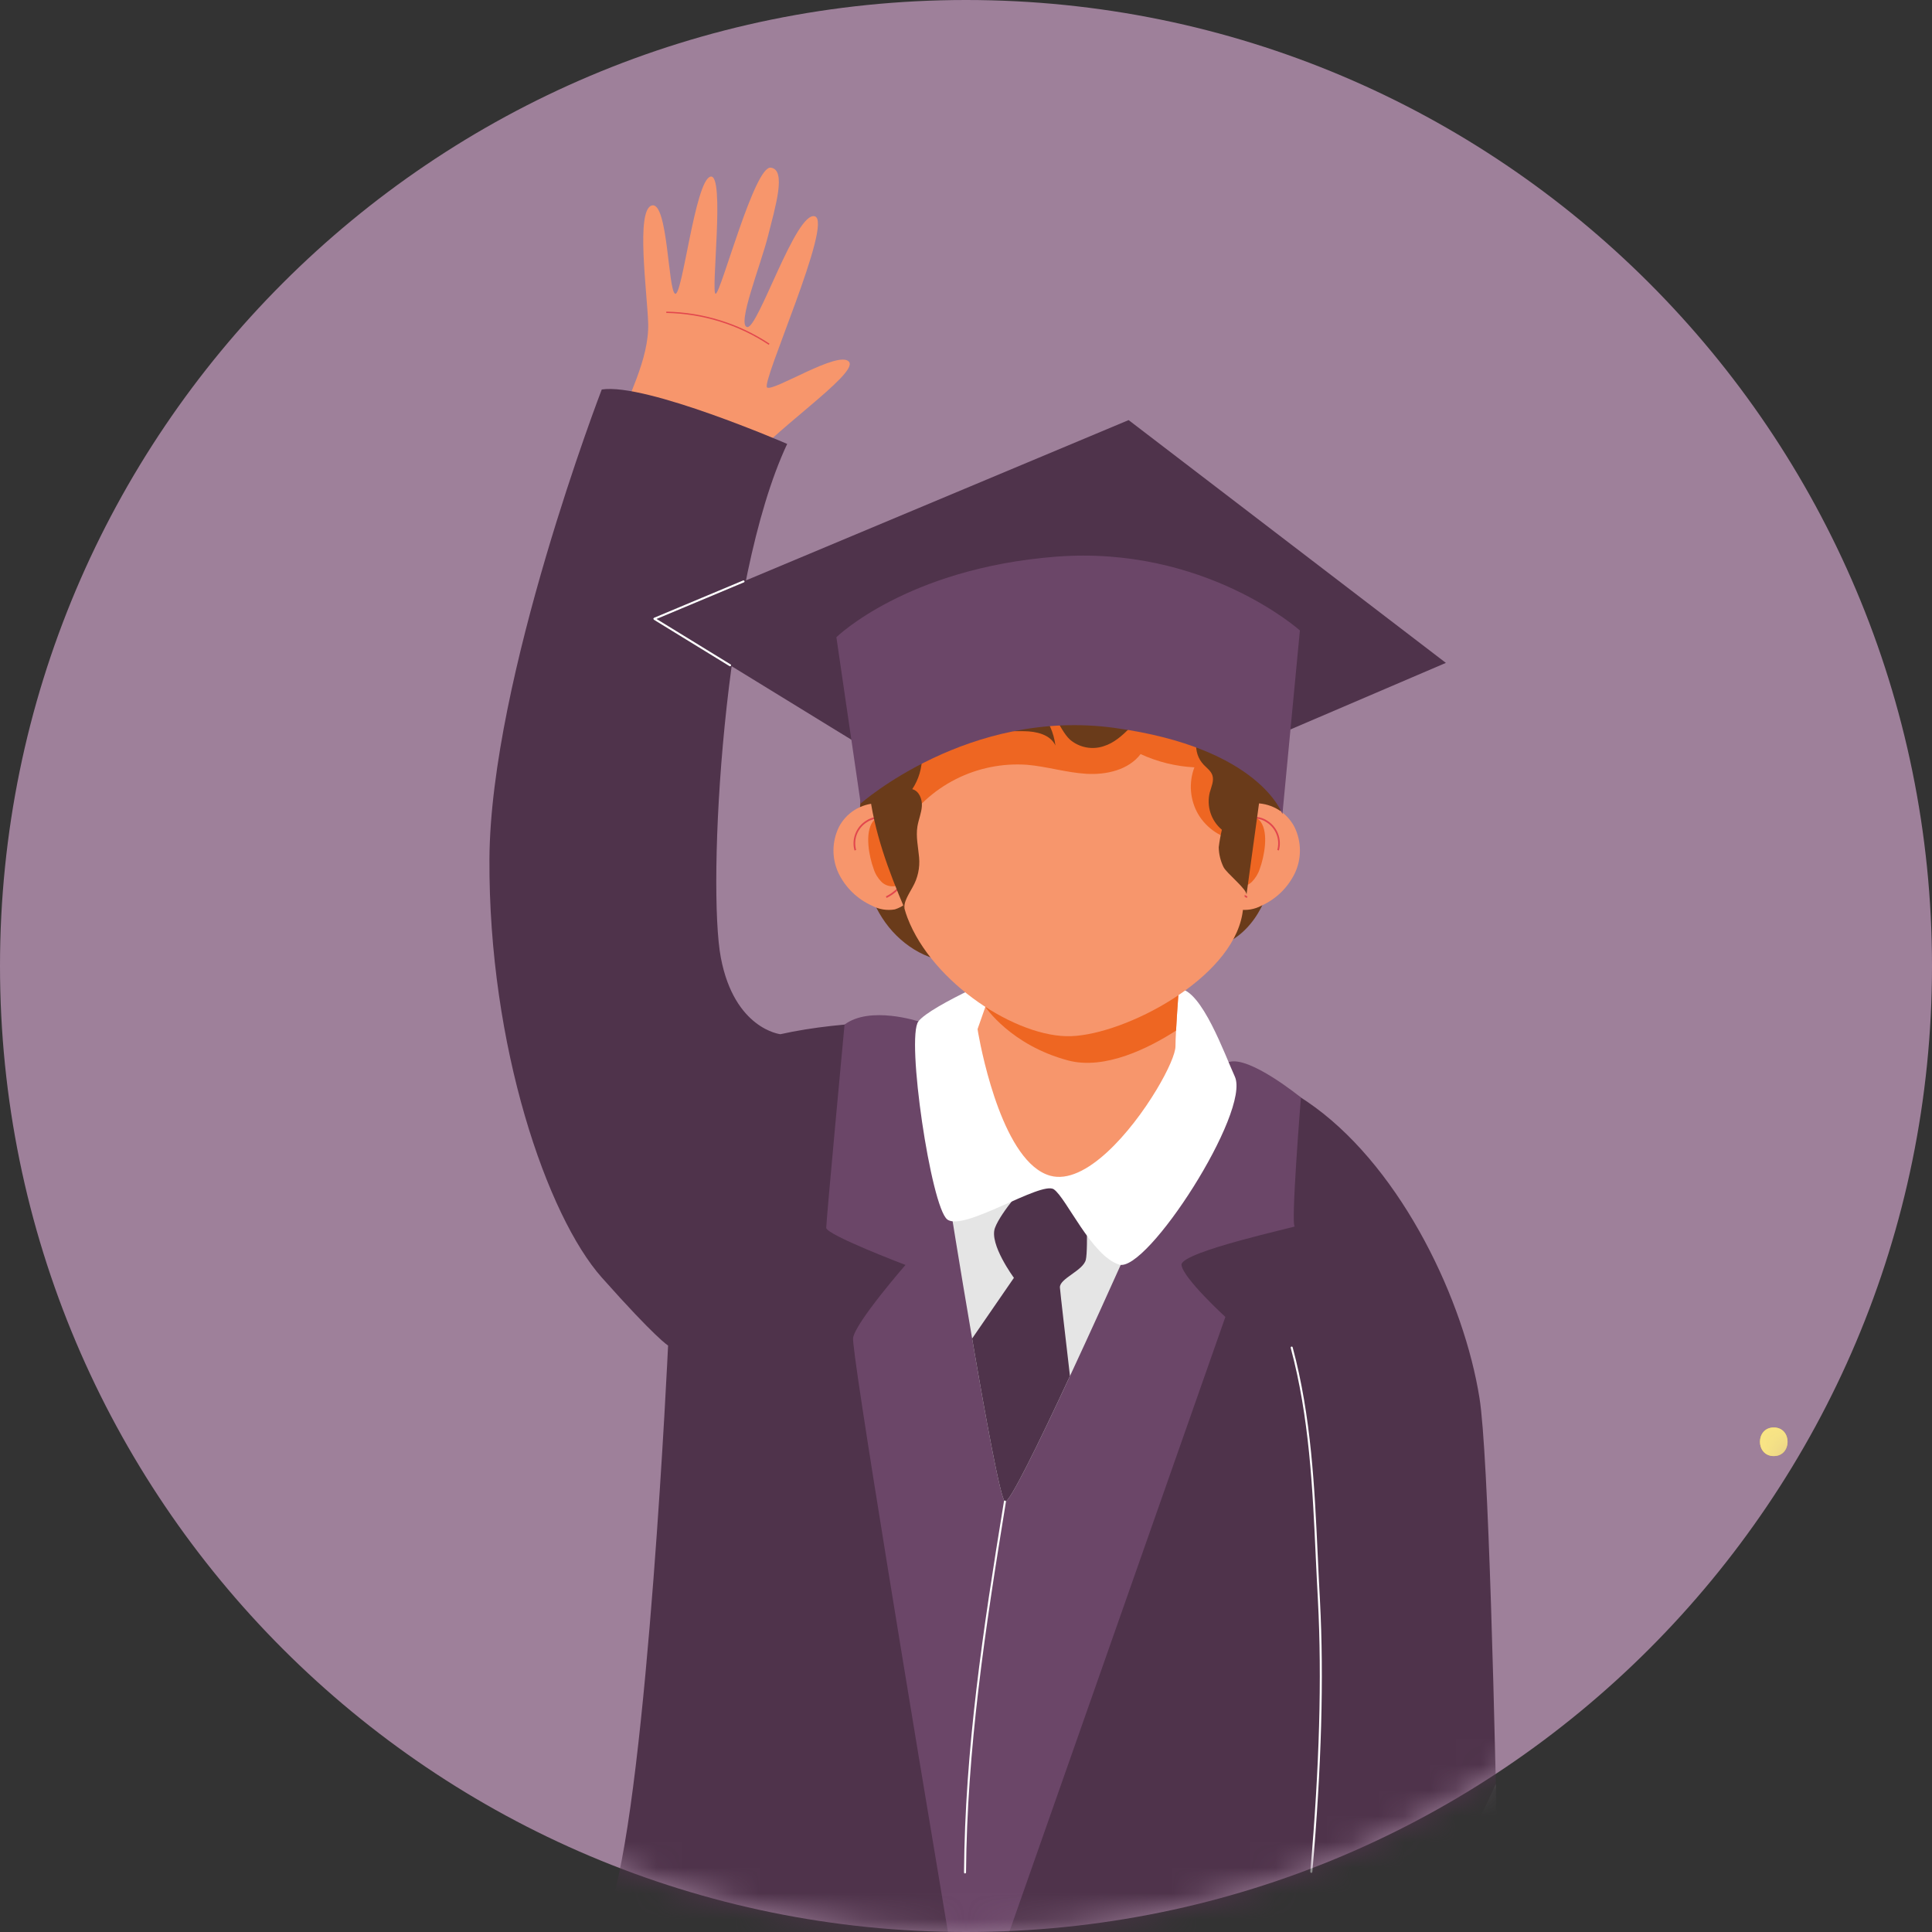
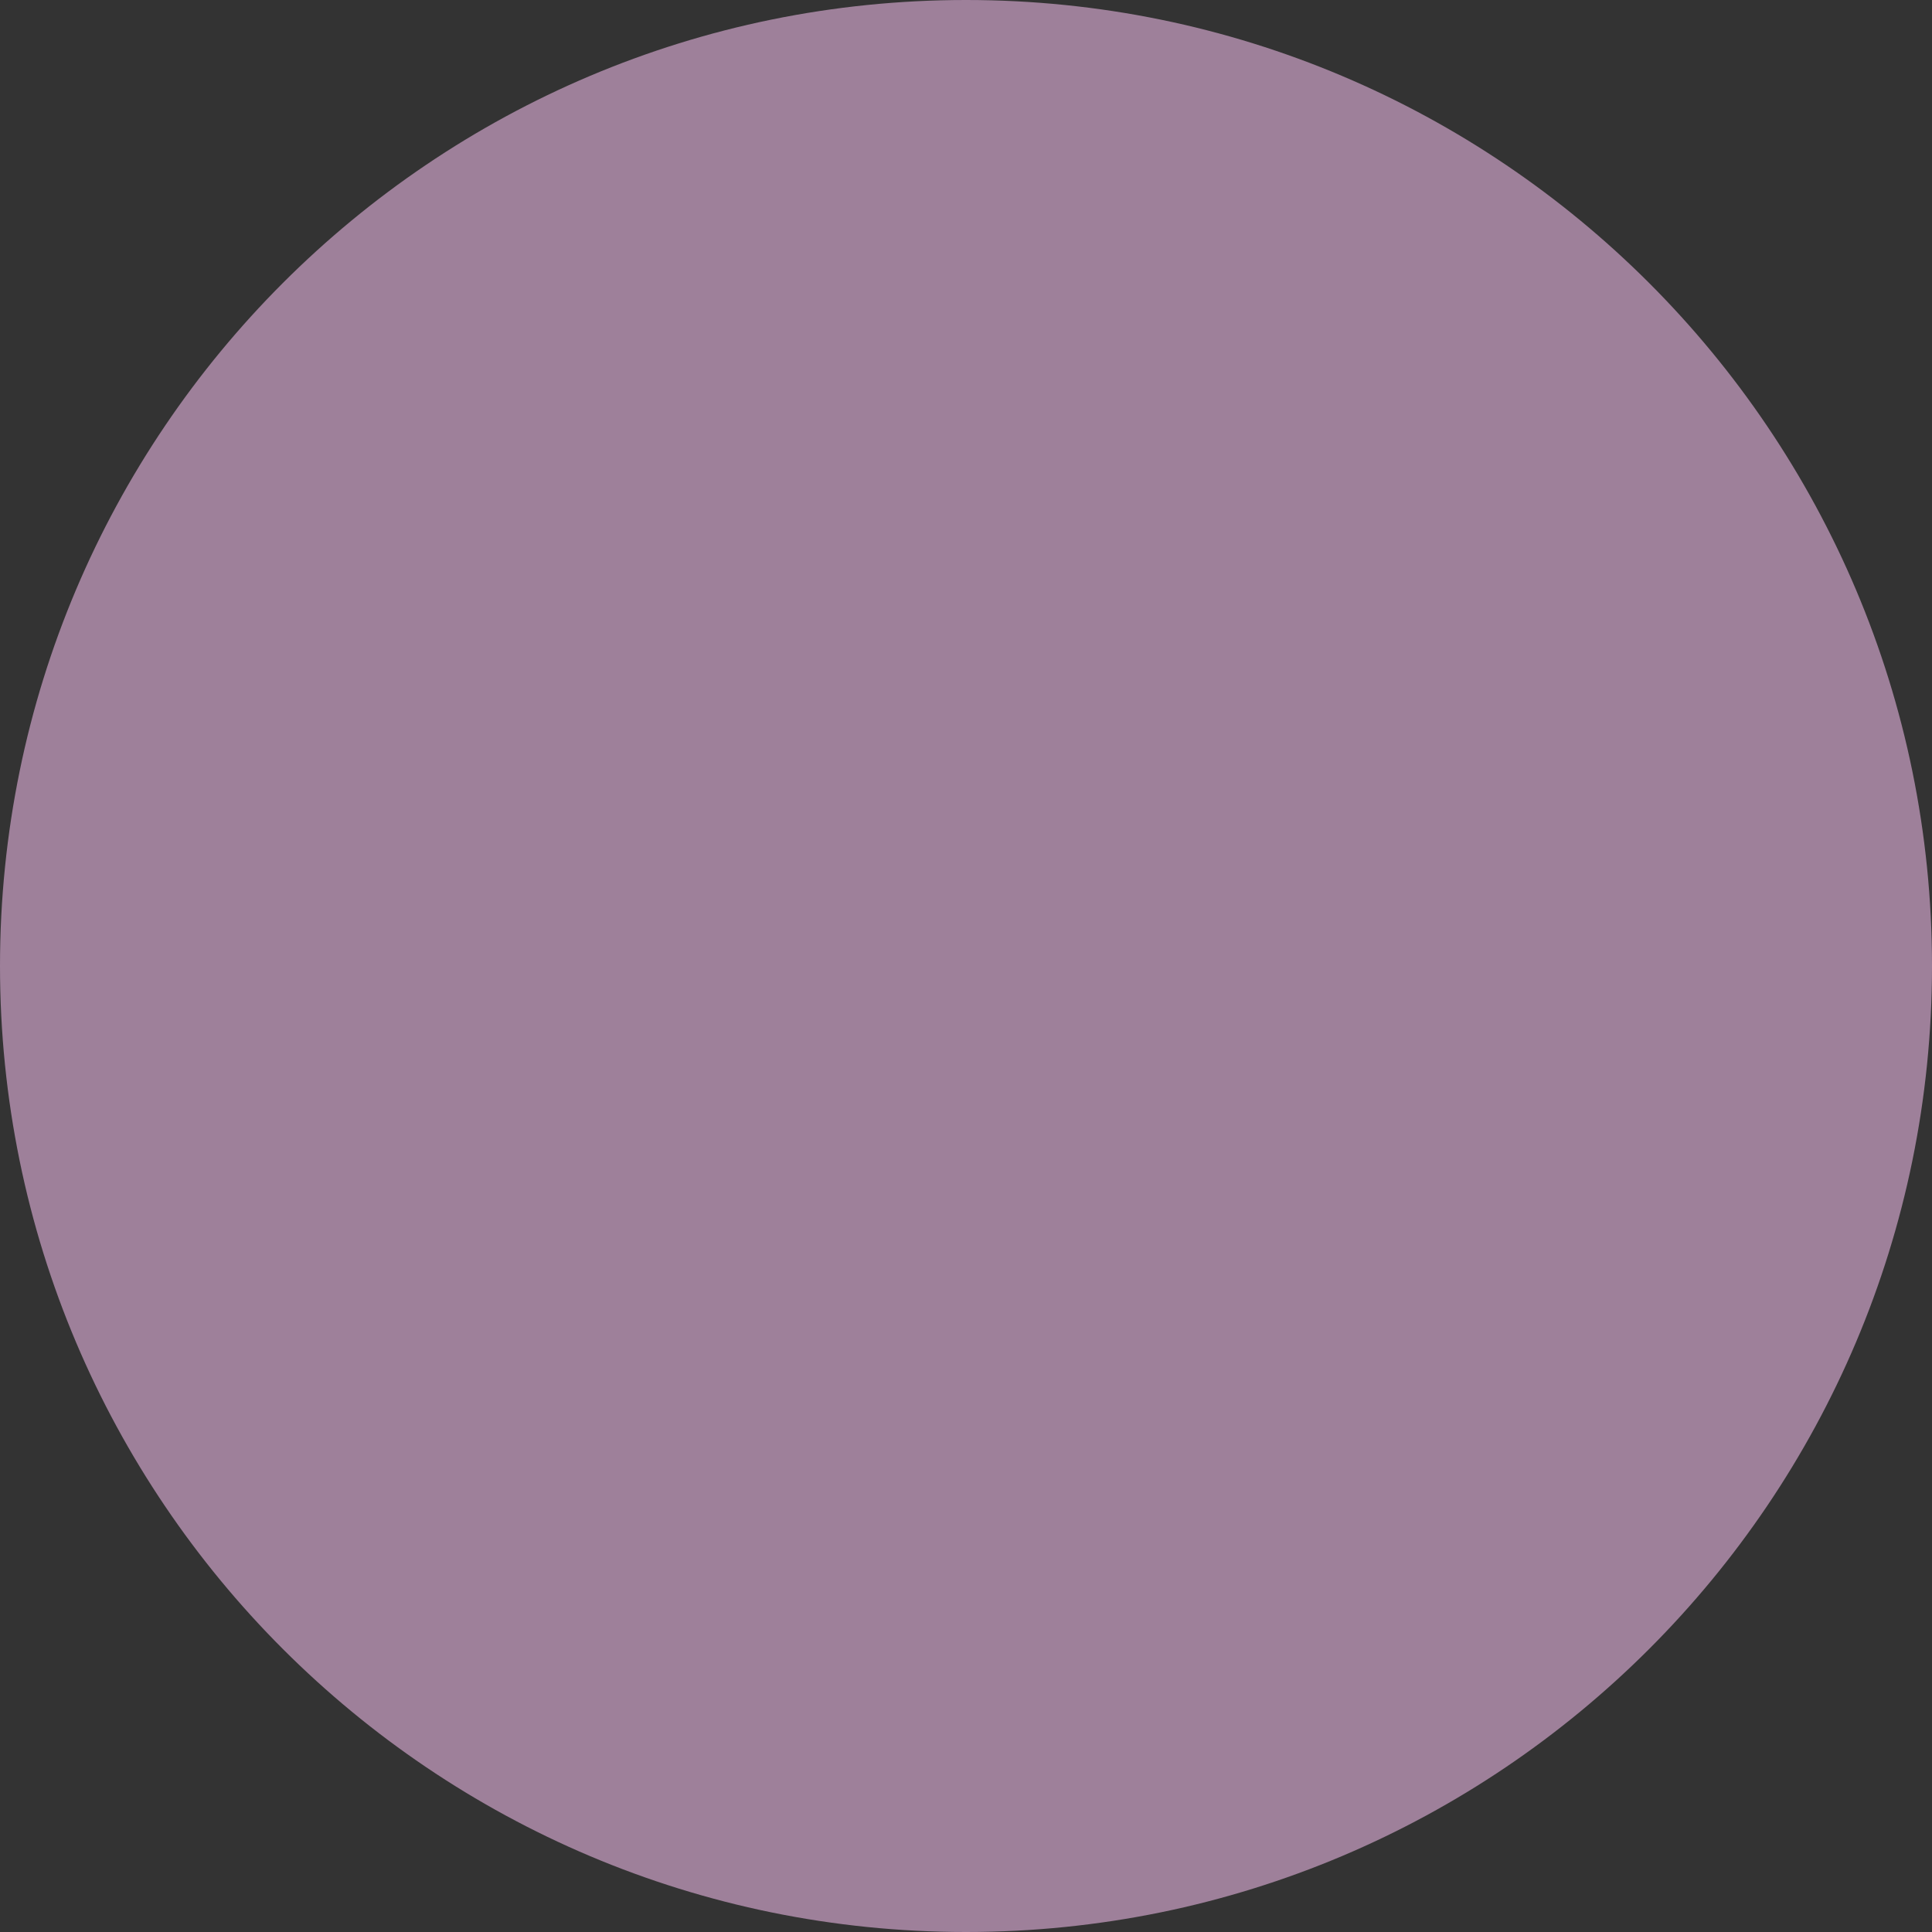
<svg xmlns="http://www.w3.org/2000/svg" width="75" height="75" viewBox="0 0 75 75" fill="none">
  <rect x="0" y="0" width="75" height="75" fill="#333333" stroke="none" />
  <g clip-path="url(#clip0_210_4419)">
    <path d="M37.5 75C58.211 75 75 58.211 75 37.5C75 16.789 58.211 0 37.5 0C16.789 0 0 16.789 0 37.5C0 58.211 16.789 75 37.5 75Z" fill="#9E809A" />
    <mask id="mask0_210_4419" style="mask-type:alpha" maskUnits="userSpaceOnUse" x="0" y="0" width="75" height="75">
-       <path d="M37.5 75C58.211 75 75 58.211 75 37.5C75 16.789 58.211 0 37.5 0C16.789 0 0 16.789 0 37.5C0 58.211 16.789 75 37.5 75Z" fill="#4F334B" />
-     </mask>
+       </mask>
    <g mask="url(#mask0_210_4419)">
      <path d="M21.876 21.579C22.694 20.031 23.377 18.415 23.919 16.75C24.341 15.45 25.203 13.95 25.162 12.558C25.127 11.369 24.672 8.152 25.302 7.977C25.931 7.802 25.931 11.299 26.211 11.404C26.49 11.509 26.98 7.033 27.574 6.858C28.168 6.683 27.574 11.474 27.785 11.404C27.995 11.335 29.288 6.438 29.918 6.508C30.547 6.578 30.093 8.047 29.813 9.166C29.534 10.285 28.589 12.628 29.008 12.698C29.427 12.769 30.897 8.187 31.631 8.397C32.365 8.607 29.534 14.866 29.778 15.042C30.022 15.217 32.575 13.572 32.959 14.045C33.343 14.517 29.778 16.86 28.833 18.224C27.889 19.588 26.595 22.84 26.595 22.84C25.022 22.421 23.45 22 21.876 21.579Z" fill="#F7966C" />
      <path d="M29.844 13.385C28.662 12.603 27.282 12.175 25.865 12.149L25.866 12.098C27.293 12.123 28.682 12.555 29.872 13.342L29.844 13.385Z" fill="#E2474D" />
      <path d="M25.935 52.233C25.935 52.233 25.143 69.272 23.756 73.828C23.641 74.204 23.516 74.597 23.381 75H58.187C58.033 66.697 57.778 56.449 57.435 54.281C56.841 50.517 54.464 45.497 51.056 42.988C47.648 40.479 42.907 40.148 42.907 40.148C42.907 40.148 35.313 39.026 30.294 40.148C30.294 40.148 28.51 39.95 27.983 37.177C27.456 34.403 28.048 22.582 30.558 17.233C30.558 17.233 25.077 14.856 23.36 15.12C23.36 15.12 19.04 26.327 19 33.346C18.962 40.626 21.246 47.215 23.36 49.592C25.473 51.969 25.935 52.233 25.935 52.233" fill="#4F334B" />
      <path d="M35.151 49.105C35.151 49.105 33.227 51.313 33.117 51.933C33.036 52.39 35.503 67.261 36.799 75H39.18L47.569 51.124C47.569 51.124 45.921 49.614 45.866 49.105C45.812 48.596 50.431 47.607 50.264 47.607C50.098 47.607 50.502 42.606 50.502 42.606C50.502 42.606 48.48 40.956 47.695 41.232L35.653 39.65C35.653 39.65 33.772 39.031 32.785 39.775C32.785 39.775 32.074 47.387 32.074 47.662C32.074 47.937 35.151 49.105 35.151 49.105" fill="#6B4668" />
      <path d="M44.708 46.414C44.708 46.414 43.063 50.137 41.537 53.416C40.311 56.053 39.163 58.399 39.011 58.291C38.836 58.166 38.256 54.995 37.738 51.961C37.252 49.127 36.82 46.414 36.82 46.414C38.233 44.517 44.708 46.414 44.708 46.414Z" fill="#E5E5E5" />
      <path d="M42.152 48.901C42.053 49.329 41.121 49.631 41.146 49.983C41.161 50.189 41.367 51.968 41.536 53.415C40.311 56.052 39.163 58.399 39.011 58.291C38.836 58.165 38.256 54.995 37.738 51.961L39.36 49.605C39.36 49.605 38.392 48.297 38.624 47.668C38.855 47.039 39.888 45.907 39.888 45.907L42.152 46.17C42.152 46.17 42.253 48.472 42.152 48.901" fill="#4F334B" />
      <path d="M39.353 37.651C39.353 37.651 36.139 39.019 35.653 39.649C35.167 40.28 36.14 46.852 36.773 47.339C37.406 47.826 40.423 45.83 40.911 46.17C41.399 46.511 42.37 48.75 43.442 49.091C44.513 49.432 48.563 43.152 47.935 41.79C47.546 40.944 46.655 38.43 45.778 38.382C44.901 38.333 39.353 37.651 39.353 37.651Z" fill="white" />
      <path d="M46.08 34.41C46.08 34.41 45.742 38.349 45.654 40.007C45.639 40.277 45.631 40.487 45.632 40.61C45.636 40.886 45.351 41.547 44.895 42.305C43.912 43.941 42.134 46.027 40.764 45.64C38.978 45.136 38.139 41.017 37.977 40.122C37.957 40.013 37.949 39.95 37.949 39.95L38.251 39.088V39.087L40.371 33.041L46.08 34.411" fill="#F7966C" />
      <path d="M46.08 34.411C46.08 34.411 45.742 38.349 45.654 40.007C44.617 40.676 42.9 41.547 41.466 41.167C39.239 40.575 38.251 39.088 38.251 39.088V39.087L40.371 33.041L46.08 34.411" fill="#EE6622" />
      <path d="M50.907 72.705H50.903C50.898 72.704 50.892 72.703 50.888 72.701C50.883 72.698 50.879 72.695 50.876 72.691C50.872 72.687 50.869 72.683 50.868 72.678C50.866 72.673 50.865 72.667 50.866 72.662C51.223 68.57 51.318 65.13 51.163 62.145C51.131 61.579 51.105 61.003 51.078 60.446C50.956 57.775 50.829 55.013 50.105 52.323C50.103 52.313 50.104 52.303 50.109 52.294C50.114 52.285 50.122 52.278 50.132 52.275C50.142 52.272 50.153 52.274 50.162 52.279C50.171 52.284 50.178 52.292 50.181 52.303C50.907 55 51.034 57.766 51.157 60.442C51.182 60.999 51.209 61.574 51.241 62.141C51.398 65.13 51.301 68.573 50.945 72.669C50.944 72.679 50.94 72.688 50.933 72.694C50.925 72.701 50.916 72.704 50.907 72.704" fill="white" />
      <path d="M37.462 72.727C37.457 72.727 37.452 72.726 37.447 72.724C37.442 72.722 37.438 72.719 37.434 72.715C37.43 72.712 37.428 72.707 37.426 72.702C37.424 72.697 37.423 72.692 37.423 72.687C37.462 67.899 38.148 63.331 38.973 58.286C38.974 58.276 38.98 58.266 38.988 58.26C38.996 58.254 39.007 58.251 39.017 58.252C39.022 58.253 39.027 58.255 39.032 58.258C39.036 58.26 39.04 58.264 39.043 58.268C39.046 58.273 39.049 58.277 39.05 58.282C39.051 58.288 39.051 58.293 39.05 58.298C38.226 63.342 37.54 67.905 37.501 72.689C37.501 72.699 37.497 72.708 37.489 72.716C37.482 72.723 37.472 72.727 37.462 72.727Z" fill="white" />
      <path d="M49.54 28.988C49.785 30.405 49.784 31.855 49.536 33.271C49.449 33.948 49.255 34.607 48.963 35.223C48.652 35.828 48.169 36.366 47.543 36.635C47.198 34.664 46.966 32.676 46.848 30.679C46.788 29.681 46.756 28.682 46.752 27.682C46.751 27.013 46.528 25.661 47.534 25.598C48.853 25.514 49.373 28.096 49.539 28.988" fill="#6A3B1A" />
      <path d="M33.366 32.319C33.395 33.477 33.621 34.662 34.249 35.637C34.876 36.612 35.955 37.344 37.115 37.336C36.801 35.25 36.581 33.151 36.458 31.042C36.413 30.272 36.376 29.499 36.265 28.734C36.178 28.141 36.077 27.016 35.609 26.586C34.615 25.67 33.75 29.115 33.63 29.65C33.432 30.526 33.344 31.422 33.366 32.319" fill="#6A3B1A" />
      <path d="M48.772 31.182C49.081 31.189 49.381 31.279 49.643 31.443C49.904 31.607 50.116 31.839 50.256 32.114C50.39 32.392 50.461 32.696 50.463 33.004C50.465 33.313 50.398 33.618 50.266 33.897C49.996 34.456 49.538 34.902 48.972 35.157C48.7 35.304 48.386 35.355 48.081 35.303C47.755 35.201 47.482 34.975 47.32 34.675C46.618 33.521 47.135 31.195 48.772 31.181" fill="#F7966C" />
      <path d="M47.717 32.365C47.589 32.586 47.511 32.832 47.486 33.087C47.462 33.341 47.493 33.597 47.578 33.839C47.657 34.078 47.802 34.327 48.046 34.394C48.144 34.415 48.246 34.412 48.342 34.384C48.439 34.356 48.527 34.304 48.598 34.233C48.739 34.09 48.845 33.915 48.906 33.724C49.075 33.258 49.258 32.346 48.939 31.9C48.621 31.454 47.907 32.063 47.717 32.365Z" fill="#EE6622" />
      <path d="M48.401 34.859C48.071 34.697 47.802 34.434 47.633 34.107C47.465 33.781 47.407 33.408 47.467 33.046C47.532 32.59 47.849 32.013 48.33 31.793C48.47 31.727 48.625 31.7 48.779 31.713C48.934 31.726 49.082 31.78 49.209 31.868C49.395 31.988 49.538 32.163 49.617 32.37C49.695 32.577 49.705 32.803 49.646 33.016L49.584 32.996C49.639 32.797 49.629 32.585 49.555 32.392C49.481 32.199 49.348 32.035 49.173 31.924C49.056 31.841 48.918 31.791 48.774 31.779C48.631 31.767 48.487 31.792 48.356 31.853C47.898 32.063 47.594 32.617 47.531 33.055C47.473 33.404 47.529 33.761 47.69 34.075C47.852 34.389 48.11 34.643 48.427 34.799L48.401 34.859Z" fill="#E2474D" />
      <path d="M34.047 31.182C33.739 31.189 33.438 31.279 33.176 31.443C32.914 31.607 32.702 31.839 32.562 32.114C32.428 32.392 32.357 32.696 32.355 33.004C32.354 33.313 32.42 33.618 32.551 33.897C32.822 34.456 33.281 34.902 33.847 35.157C34.119 35.304 34.432 35.355 34.737 35.303C35.063 35.202 35.336 34.976 35.497 34.675C36.201 33.521 35.685 31.195 34.047 31.181" fill="#F7966C" />
      <path d="M35.101 32.365C35.228 32.587 35.306 32.833 35.33 33.087C35.354 33.341 35.323 33.597 35.239 33.839C35.161 34.078 35.014 34.327 34.772 34.394C34.674 34.415 34.572 34.411 34.475 34.383C34.378 34.355 34.29 34.304 34.218 34.233C34.077 34.09 33.972 33.916 33.913 33.724C33.741 33.258 33.561 32.346 33.879 31.9C34.197 31.454 34.912 32.063 35.101 32.365Z" fill="#EE6622" />
      <path d="M34.418 34.858L34.39 34.799C34.707 34.643 34.966 34.39 35.127 34.076C35.289 33.761 35.345 33.404 35.287 33.055C35.225 32.617 34.921 32.063 34.461 31.853C34.33 31.792 34.186 31.767 34.043 31.779C33.9 31.791 33.762 31.841 33.644 31.924C33.47 32.035 33.337 32.2 33.263 32.392C33.19 32.585 33.18 32.797 33.235 32.996L33.172 33.016C33.113 32.803 33.123 32.577 33.202 32.37C33.28 32.164 33.423 31.988 33.608 31.868C33.736 31.78 33.884 31.726 34.039 31.713C34.193 31.7 34.349 31.727 34.489 31.793C34.968 32.013 35.287 32.59 35.352 33.046C35.412 33.408 35.353 33.78 35.185 34.107C35.017 34.433 34.748 34.697 34.418 34.858Z" fill="#E2474D" />
      <path d="M48.227 35.487C47.788 38.022 43.683 40.147 41.584 40.224C39.485 40.301 36.197 38.165 35.228 35.629C34.901 34.768 34.811 33.517 34.887 32.186C35.034 29.606 35.81 26.729 36.68 25.844C37.994 24.506 45.411 21.704 48.103 27.348C48.103 27.348 48.354 29.86 48.389 32.282C48.407 33.476 48.37 34.651 48.227 35.487Z" fill="#F7966C" />
      <path d="M48.389 32.282C48.273 32.398 48.156 32.513 48.043 32.627C47.729 32.582 47.429 32.468 47.165 32.293C46.901 32.117 46.679 31.885 46.517 31.613C46.357 31.339 46.261 31.034 46.235 30.718C46.209 30.402 46.254 30.085 46.366 29.788C45.644 29.751 44.935 29.576 44.278 29.274C43.806 29.892 42.948 30.085 42.172 30.039C41.396 29.993 40.641 29.755 39.868 29.689C38.91 29.622 37.952 29.816 37.096 30.251C36.24 30.686 35.519 31.346 35.008 32.159L34.888 32.186C35.035 29.606 35.811 26.729 36.681 25.844C37.995 24.506 45.412 21.704 48.104 27.348C48.104 27.348 48.355 29.86 48.39 32.282" fill="#EE6622" />
      <path d="M48.738 26.017C48.996 26.702 49.132 27.427 49.141 28.159C49.168 29.069 49.044 29.975 48.918 30.877L48.388 34.737C48.418 34.522 47.617 33.904 47.496 33.658C47.38 33.419 47.316 33.157 47.311 32.89C47.339 32.662 47.38 32.435 47.433 32.211C47.227 32.038 47.074 31.811 46.991 31.555C46.908 31.3 46.898 31.026 46.962 30.765C47.023 30.541 47.139 30.307 47.062 30.089C47.003 29.923 46.848 29.815 46.727 29.687C46.271 29.204 46.421 28.529 46.648 27.979C46.42 27.809 46.183 27.651 45.938 27.506C45.77 27.426 45.587 27.384 45.401 27.382C45.215 27.38 45.031 27.418 44.861 27.493C44.067 27.825 43.668 28.712 42.844 28.967C42.623 29.041 42.387 29.056 42.159 29.012C41.931 28.968 41.718 28.866 41.54 28.716C41.291 28.485 41.158 28.155 40.96 27.879C40.738 27.58 40.439 27.346 40.094 27.204C39.75 27.061 39.373 27.015 39.004 27.07C39.255 27.043 39.508 27.076 39.744 27.166C39.98 27.255 40.191 27.399 40.361 27.586C40.697 27.965 40.909 28.437 40.971 28.939C40.773 28.512 40.226 28.39 39.754 28.385C39.282 28.379 38.773 28.424 38.385 28.157C38.049 27.924 37.819 27.351 37.354 27.386C37.199 27.397 37.045 27.51 36.889 27.539C36.647 27.585 36.401 27.537 36.166 27.628C36.093 27.655 35.367 28.069 35.388 28.098C35.646 28.47 35.786 28.91 35.791 29.362C35.796 29.815 35.664 30.258 35.414 30.635C35.678 30.704 35.803 31.017 35.787 31.289C35.772 31.56 35.657 31.816 35.614 32.085C35.55 32.48 35.644 32.88 35.679 33.279C35.717 33.683 35.629 34.089 35.426 34.441C35.324 34.64 35.03 35.063 35.129 35.297C34.491 33.805 33.918 32.264 33.739 30.651C33.458 28.149 34.321 25.498 36.465 24.038C37.734 23.175 39.298 22.867 40.827 22.743C42.235 22.629 43.675 22.657 45.022 23.075C46.14 23.422 47.157 24.032 47.99 24.853C48.316 25.187 48.57 25.583 48.738 26.017" fill="#6A3B1A" />
      <path d="M33.982 29.287L25.401 24.021L43.813 16.308L56.129 25.733L50.096 28.317C50.096 28.317 37.443 26.782 33.982 29.287" fill="#4F334B" />
      <path d="M33.412 31.192C33.412 31.192 37.609 27.481 43.266 28.257C48.924 29.033 49.783 31.606 49.783 31.606L50.462 24.474C50.462 24.474 46.763 21.16 40.981 21.611C35.2 22.063 32.468 24.736 32.468 24.736L33.412 31.192" fill="#6B4668" />
      <path d="M28.342 25.866L28.321 25.86L25.38 24.055L25.362 24.018L25.385 23.985L28.848 22.534C28.858 22.53 28.868 22.53 28.878 22.535C28.887 22.538 28.895 22.546 28.899 22.555C28.901 22.56 28.903 22.565 28.903 22.571C28.903 22.576 28.902 22.581 28.9 22.586C28.898 22.591 28.895 22.595 28.891 22.599C28.887 22.602 28.883 22.605 28.878 22.607L25.486 24.028L28.363 25.793C28.368 25.795 28.372 25.799 28.375 25.803C28.378 25.807 28.38 25.812 28.381 25.817C28.382 25.822 28.382 25.827 28.381 25.832C28.381 25.837 28.379 25.842 28.376 25.847L28.342 25.865" fill="white" />
      <path d="M68.858 55.415C68.143 55.415 68.143 56.524 68.858 56.524C69.572 56.524 69.572 55.415 68.858 55.415Z" fill="#F5D74B" />
      <path d="M58.187 75H55.395L58.069 69.252C58.113 71.191 58.152 73.145 58.187 75Z" fill="#877585" />
      <path d="M68.858 56.524C68.143 56.524 68.143 55.415 68.858 55.415C69.572 55.415 69.571 56.524 68.858 56.524Z" fill="#F8E485" />
    </g>
  </g>
  <defs>
    <clipPath id="clip0_210_4419">
      <rect width="75" height="75" fill="white" />
    </clipPath>
  </defs>
</svg>